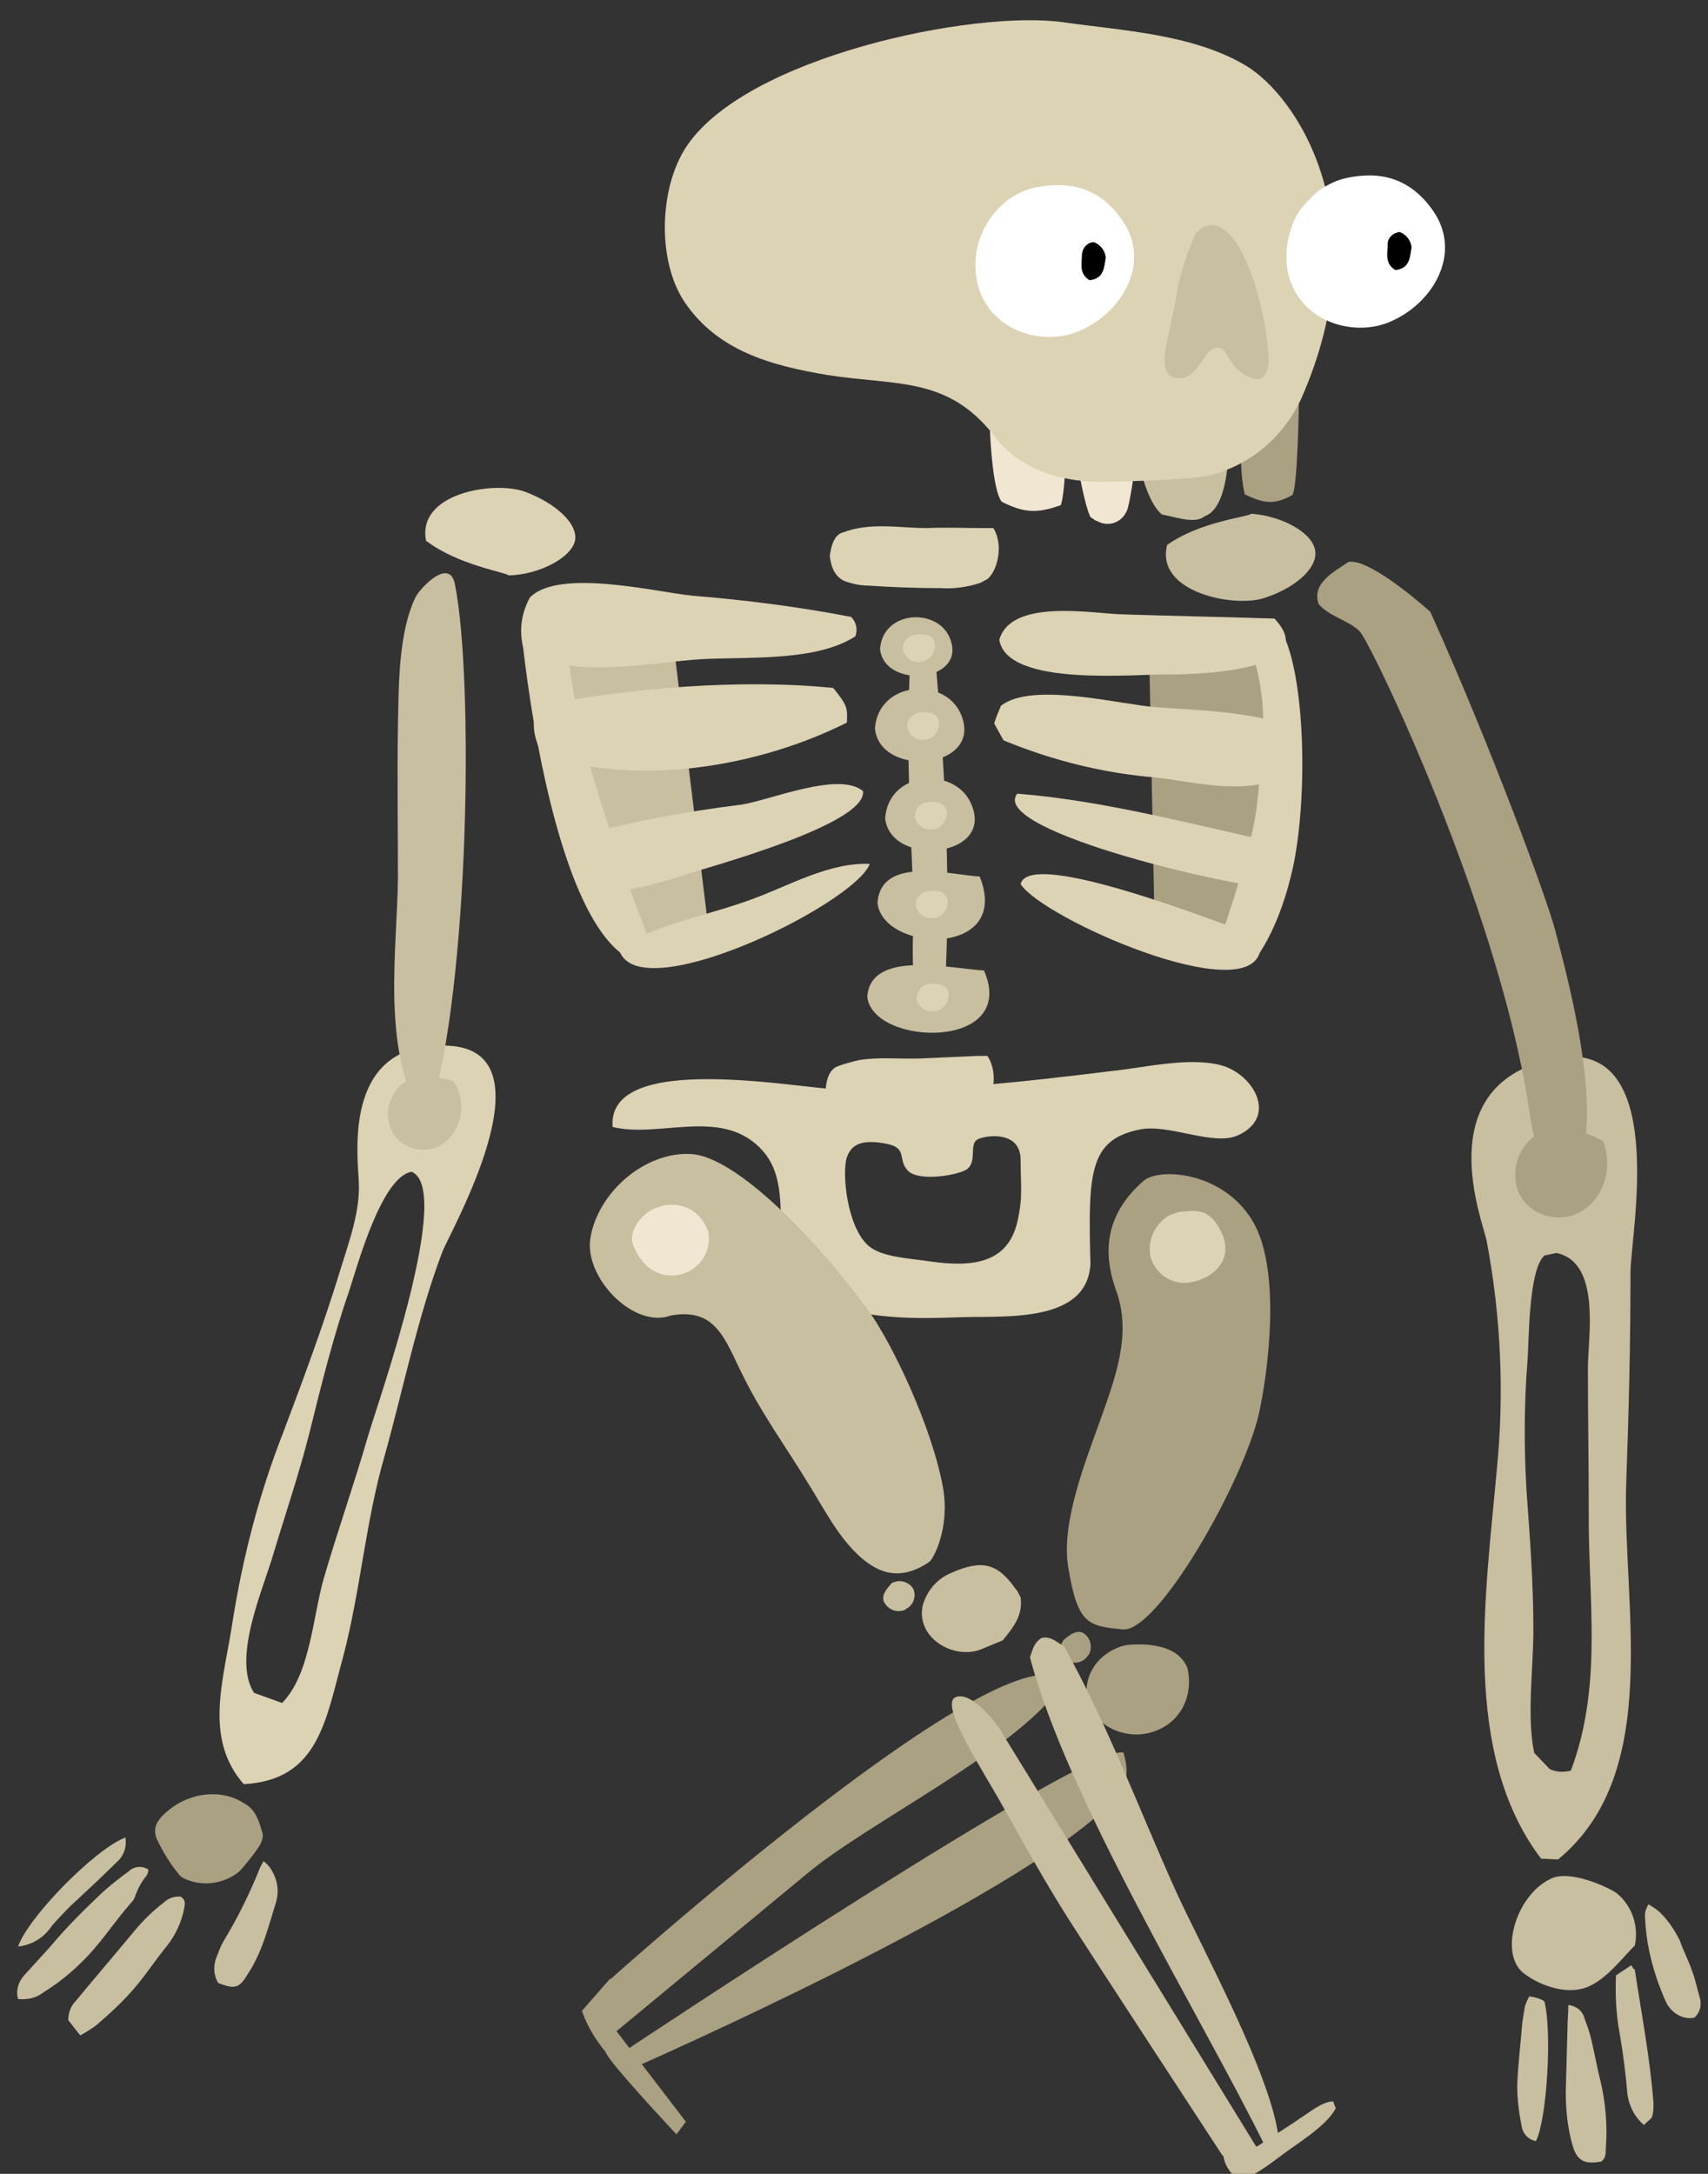
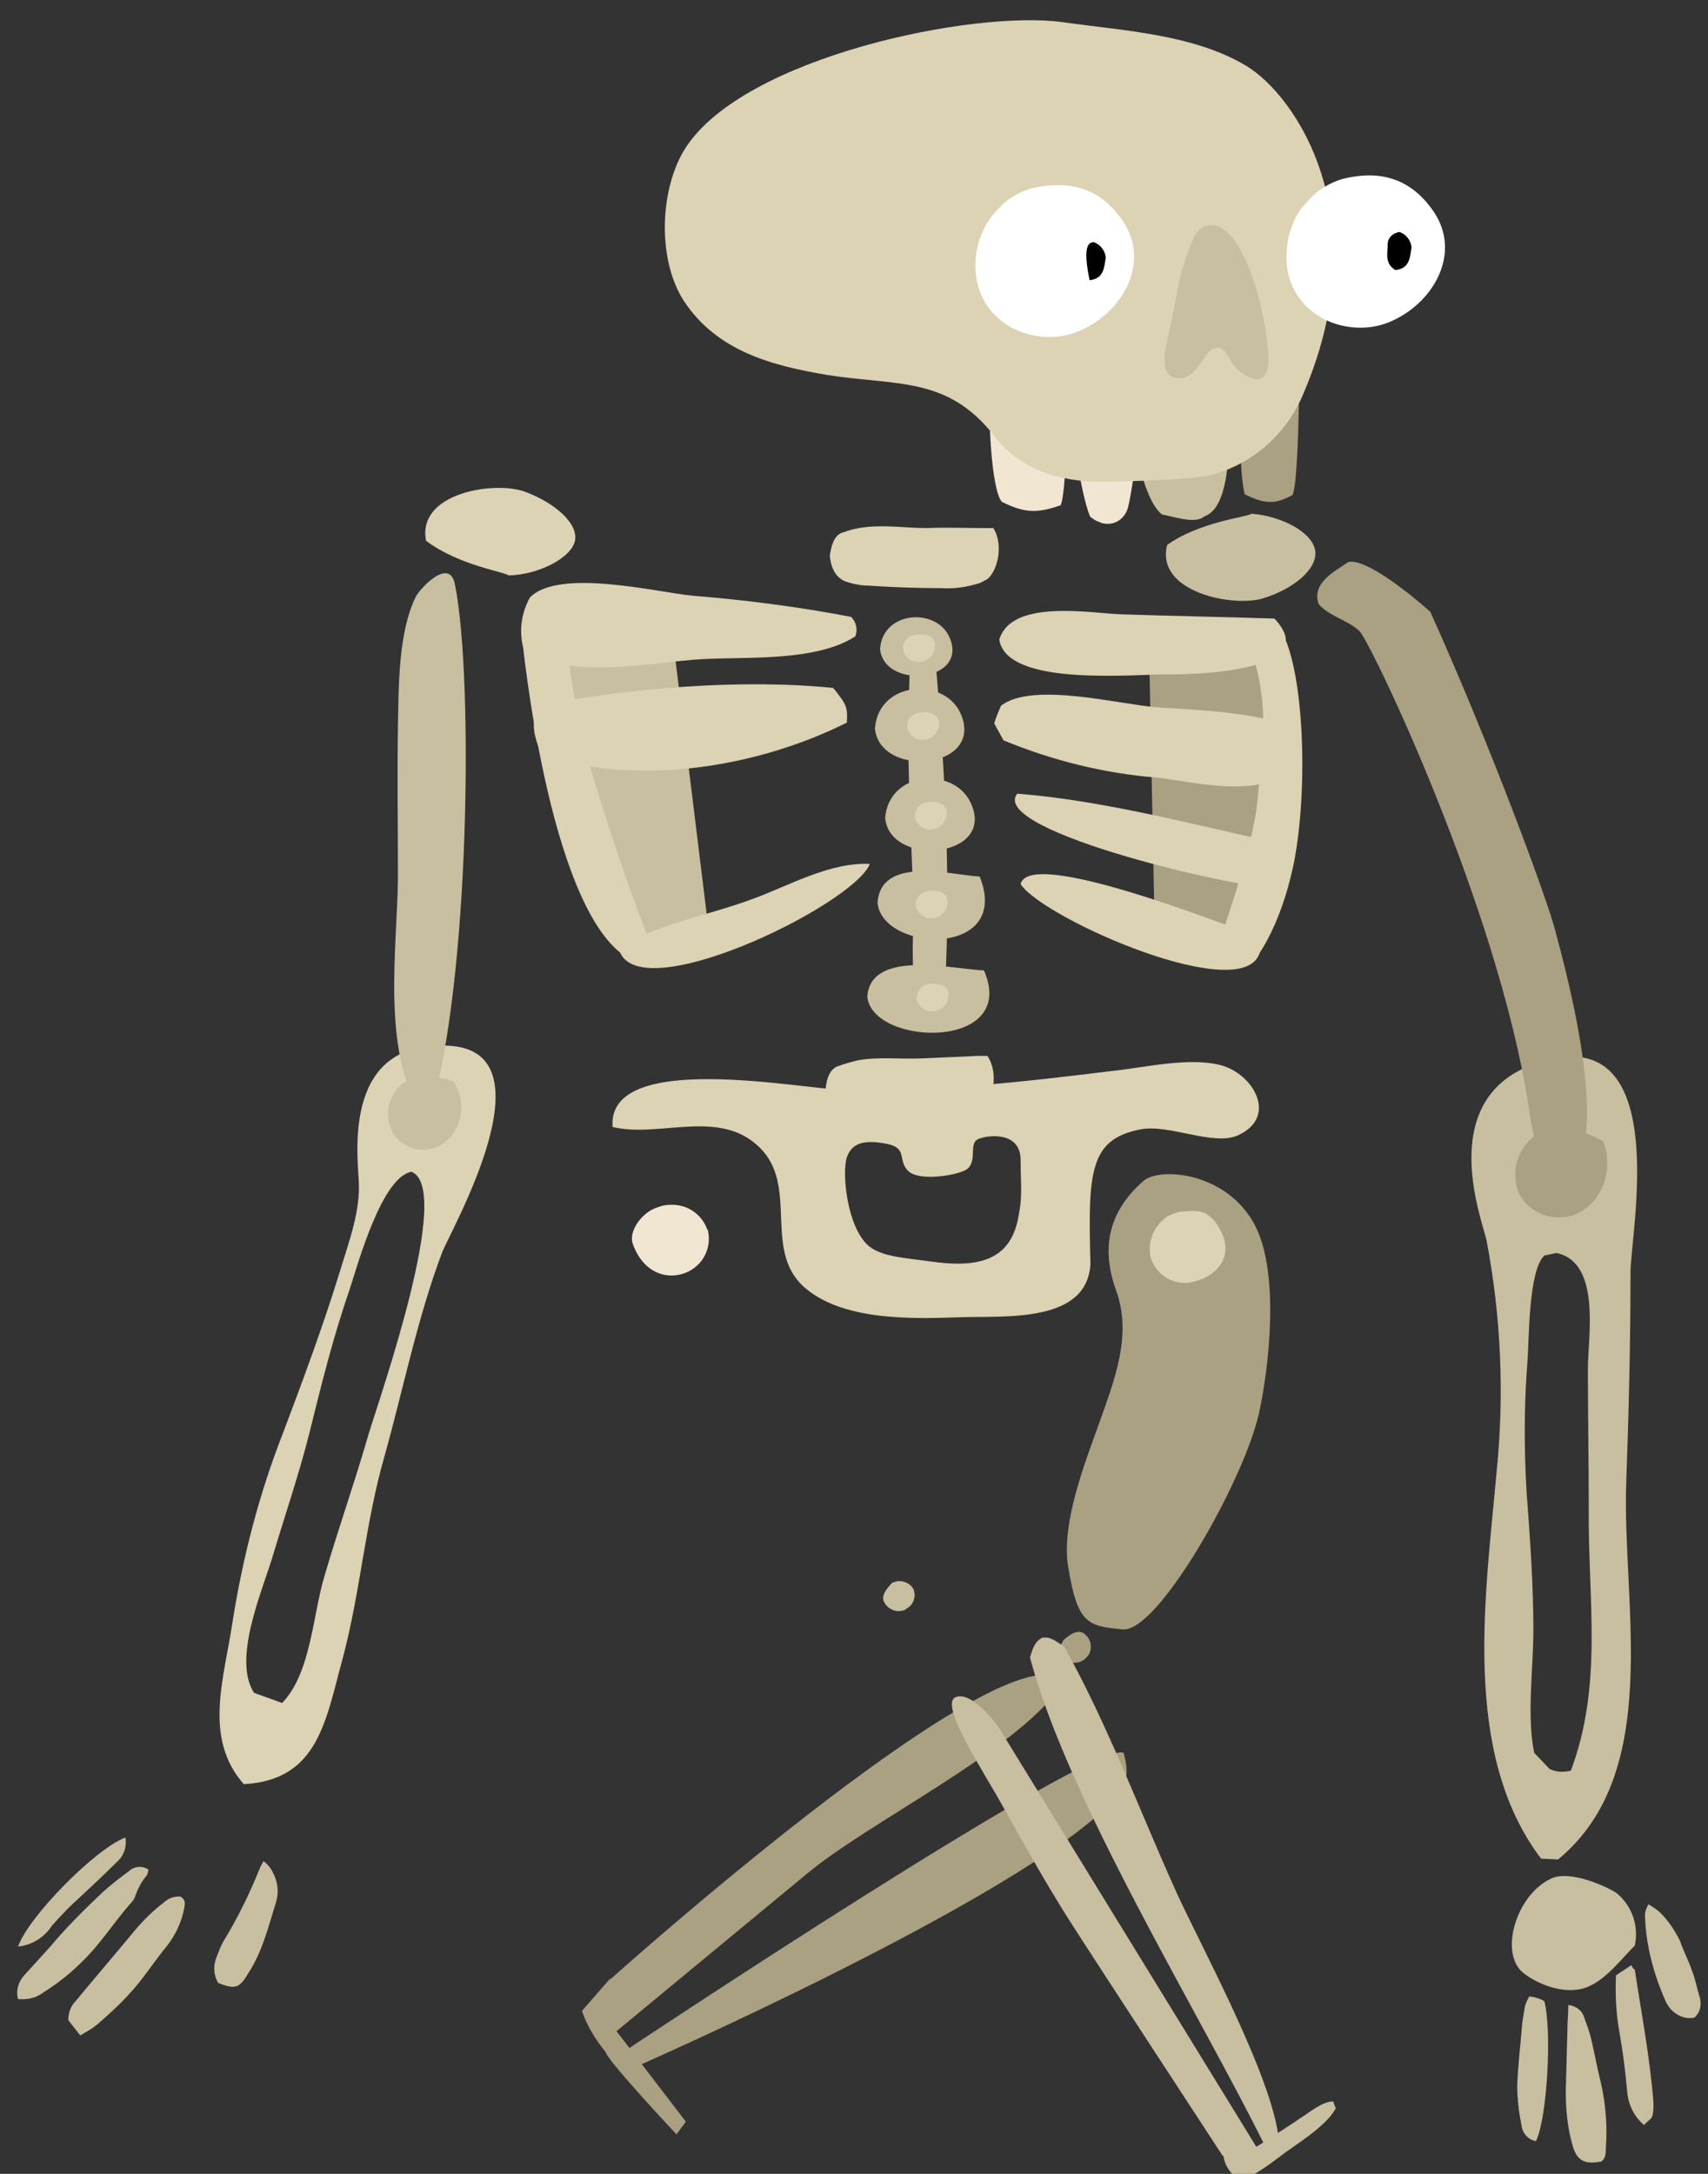
<svg xmlns="http://www.w3.org/2000/svg" version="1.1" width="132" height="168" viewBox="-1 -1 132 168">
  <rect x="-1" y="-1" width="132" height="168" fill="#333333" stroke="none" />
  <g id="ID0.6292071836069226">
    <g id="Page-1">
      <g id="skeleton-b-[fantasy,spooky,halloween,bones,monster,alex-eben-meyer]">
        <g id="RIGHT-FEMUR">
          <path id="Shape" fill="#AAA082" stroke="none" stroke-width="1" d="M 5.775 35.921 C 3.076 35.660 2.286 35.529 1.562 31.149 C 0.970 27.750 2.879 22.978 3.998 19.840 C 5.183 16.507 6.499 13.107 5.249 9.708 C 3.932 6.047 4.985 3.367 7.355 1.275 C 8.606 0.164 13.807 0.556 15.979 4.675 C 17.954 8.466 17.032 15.853 16.308 19.187 C 15.123 24.482 8.474 36.183 5.775 35.921 Z " transform="matrix(1, 0, 0, 1, 80, 89)" />
          <path id="Shape" fill="#DCD2B4" stroke="none" stroke-width="1" d="M 13.412 5.263 C 14.333 7.224 12.951 8.662 11.239 9.054 C 9.725 9.447 8.277 8.532 7.882 7.028 C 7.882 6.963 7.882 6.963 7.882 6.897 C 7.750 5.917 8.145 4.936 8.869 4.282 C 9.067 4.086 9.264 3.956 9.462 3.890 C 9.791 3.760 10.120 3.629 10.449 3.629 C 11.371 3.563 12.490 3.302 13.412 5.263 Z " transform="matrix(1, 0, 0, 1, 80, 89)" />
          <path id="Shape" fill="#AAA082" stroke="none" stroke-width="1" d="M 2.681 36.183 C 3.274 36.510 3.471 37.294 3.142 37.882 C 3.142 37.882 3.076 37.948 3.076 37.948 C 2.747 38.471 2.023 38.667 1.431 38.340 C 1.102 38.079 0.970 37.752 0.970 37.360 C 0.970 37.229 1.036 37.163 1.036 37.033 C 1.102 36.902 1.167 36.771 1.233 36.706 C 1.562 36.444 2.155 35.921 2.681 36.183 Z " transform="matrix(1, 0, 0, 1, 80, 89)" />
        </g>
        <g id="RIGHT-TIB-+-FIB">
          <path id="Shape" fill="#AAA082" stroke="none" stroke-width="1" d="M 4.858 32.848 L 4.134 31.606 C 4.134 31.606 40.537 7.354 42.841 8.465 C 43.105 9.577 43.434 10.753 41.920 12.257 C 34.744 19.774 4.858 32.848 4.858 32.848 Z " transform="matrix(1, 0, 0, 1, 43, 126)" />
          <path id="Shape" fill="#AAA082" stroke="none" stroke-width="1" d="M 37.707 2.582 C 37.772 2.844 37.838 3.105 37.904 3.432 C 34.349 8.400 23.027 13.891 18.353 17.813 L 3.410 30.168 L 1.895 28.926 L 3.146 25.984 C 3.146 25.984 31.914 0.163 37.707 2.582 Z " transform="matrix(1, 0, 0, 1, 43, 126)" />
-           <path id="Shape" fill="#AAA082" stroke="none" stroke-width="1" d="M 47.778 1.928 C 48.305 4.412 46.923 6.504 44.619 6.962 C 42.775 7.354 40.406 6.308 40.011 4.216 C 39.813 2.974 40.340 1.732 41.327 0.948 C 41.590 0.752 41.854 0.556 42.183 0.425 C 42.578 0.229 43.039 0.098 43.499 0.098 C 44.684 0.033 47.054 0.098 47.778 1.928 Z " transform="matrix(1, 0, 0, 1, 43, 126)" />
          <path id="Shape" fill="#AAA082" stroke="none" stroke-width="1" d="M 9.005 36.967 C 9.005 36.967 3.541 29.841 3.146 29.318 C 2.949 29.318 5.714 27.619 5.714 27.553 C 4.924 26.965 4.068 26.442 3.146 25.919 L 0.974 28.403 C 1.369 29.580 2.027 30.626 2.817 31.606 C 2.949 32.260 8.281 37.947 8.281 37.947 L 9.005 36.967 Z " transform="matrix(1, 0, 0, 1, 43, 126)" />
        </g>
        <g id="LEFT-RADIUS-+-ULNA-+-HAND">
          <g id="LEFT-HAND">
-             <path id="Shape" fill="#AAA082" stroke="none" stroke-width="1" d="M 11.783 2.107 C 12.573 1.388 13.495 0.930 14.548 0.734 C 15.733 0.538 16.918 0.734 17.906 1.388 C 18.761 1.845 19.025 2.760 19.288 3.675 C 19.354 4.002 19.222 4.329 19.090 4.591 C 18.630 5.310 18.037 6.029 17.511 6.617 C 16.326 7.598 14.614 7.859 13.166 7.140 C 13.034 7.075 12.968 7.009 12.903 6.944 C 12.178 6.094 11.586 5.114 11.125 4.133 C 10.796 3.349 11.059 2.760 11.783 2.107 Z " transform="matrix(1, 0, 0, 1, 0, 137)" />
            <path id="Shape" fill="#C8BEA0" stroke="none" stroke-width="1" d="M 5.201 19.299 L 4.279 18.122 C 4.279 17.534 4.476 17.011 4.871 16.619 C 6.385 14.788 7.899 13.023 9.414 11.193 C 10.072 10.409 10.796 9.689 11.652 9.036 C 11.981 8.709 12.508 8.513 12.968 8.578 C 13.363 8.840 13.297 9.101 13.232 9.493 C 13.034 10.539 12.573 11.520 11.915 12.370 C 10.993 13.481 10.204 14.723 9.282 15.769 C 8.426 16.749 7.505 17.599 6.517 18.449 C 6.122 18.776 5.661 19.037 5.201 19.299 Z " transform="matrix(1, 0, 0, 1, 0, 137)" />
            <path id="Shape" fill="#C8BEA0" stroke="none" stroke-width="1" d="M 0.395 16.488 C 0.197 15.769 0.461 15.050 0.987 14.527 C 1.580 13.873 2.238 13.154 2.831 12.500 C 4.081 10.997 5.464 9.624 6.912 8.251 C 7.570 7.663 8.229 7.140 8.953 6.617 C 9.348 6.225 10.006 6.160 10.467 6.486 C 10.467 6.682 10.401 6.813 10.335 6.944 C 9.940 7.402 9.677 7.925 9.479 8.447 C 9.414 8.709 9.282 8.905 9.084 9.101 C 7.768 10.605 6.715 12.304 5.266 13.677 C 4.411 14.527 3.423 15.311 2.370 15.965 C 1.777 16.423 1.119 16.553 0.395 16.488 Z " transform="matrix(1, 0, 0, 1, 0, 137)" />
            <path id="Shape" fill="#C8BEA0" stroke="none" stroke-width="1" d="M 0.395 12.435 C 1.185 10.147 6.320 4.918 8.689 4.002 C 8.821 4.721 8.558 5.440 8.031 5.898 C 6.978 6.944 5.925 7.925 4.871 8.905 C 4.213 9.493 3.621 10.147 3.028 10.801 C 2.436 11.716 1.514 12.304 0.395 12.435 Z " transform="matrix(1, 0, 0, 1, 0, 137)" />
            <path id="Shape" fill="#C8BEA0" stroke="none" stroke-width="1" d="M 15.865 15.246 C 15.470 14.592 15.470 13.808 15.799 13.089 C 15.931 12.762 16.062 12.370 16.260 12.043 C 17.379 10.212 18.301 8.317 19.090 6.356 C 19.156 6.160 19.288 6.029 19.354 5.833 C 19.551 5.963 19.749 6.160 19.880 6.356 C 20.407 7.140 20.605 8.055 20.341 8.970 C 19.749 10.866 19.288 12.827 18.169 14.527 C 17.511 15.638 17.181 15.769 15.865 15.246 Z " transform="matrix(1, 0, 0, 1, 0, 137)" />
          </g>
          <path id="Shape" fill="#DCD2B4" stroke="none" stroke-width="1" d="M 17.840 57.884 C 14.680 54.289 16.326 49.713 16.984 45.268 C 17.774 40.300 19.025 35.462 20.868 30.756 C 22.448 26.572 24.028 22.323 25.344 18.009 C 26.003 15.851 26.858 13.563 26.727 11.275 C 26.595 8.857 25.608 0.359 33.705 0.816 C 41.802 1.274 33.770 15.198 33.178 16.767 C 31.269 21.800 30.150 27.422 28.702 32.586 C 27.253 37.619 26.858 42.914 25.542 47.948 C 24.159 52.981 23.633 57.557 17.840 57.884 Z M 30.808 10.556 C 28.504 10.949 26.661 17.682 26.003 19.708 C 24.752 23.304 23.830 27.030 22.909 30.756 C 22.119 33.893 21.065 36.966 20.144 40.038 C 19.354 42.784 16.918 48.144 18.630 50.824 L 20.802 51.609 C 23.040 49.321 23.172 44.745 24.093 41.738 C 25.147 38.142 26.397 34.612 27.451 30.952 C 28.372 27.879 34.034 11.864 30.808 10.556 Z " transform="matrix(1, 0, 0, 1, 0, 79)" />
        </g>
        <g id="RIGHT-RADIUS-+-ULNA-+-HAND">
          <g id="RIGHT-HAND">
            <path id="Shape" fill="#C8BEA0" stroke="none" stroke-width="1" d="M 10.339 6.370 C 10.668 4.866 10.141 3.297 8.956 2.317 C 8.430 1.925 5.336 0.421 3.822 1.205 C 1.123 2.513 -0.128 6.958 1.715 8.461 C 2.768 9.311 4.809 10.161 6.455 9.638 C 8.101 9.115 9.483 7.154 10.339 6.370 Z " transform="matrix(1, 0, 0, 1, 115, 143)" />
            <path id="Shape" fill="#C8BEA0" stroke="none" stroke-width="1" d="M 5.204 10.946 C 5.204 11.599 5.138 12.188 5.138 12.776 L 5.007 17.613 C 5.007 19.051 5.138 20.424 5.533 21.797 C 5.862 22.974 6.455 23.300 7.771 23.039 C 8.101 22.777 8.101 22.385 8.101 22.058 C 8.232 20.293 8.101 18.594 7.706 16.894 C 7.442 15.848 7.245 14.737 6.981 13.626 C 6.850 13.037 6.652 12.514 6.455 11.991 C 6.323 11.403 5.796 11.011 5.204 10.946 Z " transform="matrix(1, 0, 0, 1, 115, 143)" />
            <path id="Shape" fill="#C8BEA0" stroke="none" stroke-width="1" d="M 2.703 21.470 C 3.558 19.770 3.953 13.037 3.361 10.684 C 3.229 10.553 3.032 10.488 2.834 10.423 C 2.637 10.357 2.373 10.292 2.176 10.292 C 2.044 10.553 1.913 10.815 1.847 11.076 C 1.781 11.468 1.715 11.861 1.649 12.318 C 1.518 13.953 1.320 15.521 1.254 17.156 C 1.254 18.202 1.386 19.247 1.583 20.228 C 1.649 20.816 2.044 21.339 2.703 21.470 Z " transform="matrix(1, 0, 0, 1, 115, 143)" />
            <path id="Shape" fill="#C8BEA0" stroke="none" stroke-width="1" d="M 10.075 7.873 L 8.890 8.658 C 8.825 10.096 8.890 11.599 9.154 13.037 C 9.417 14.541 9.615 16.044 9.746 17.548 C 9.812 18.594 10.273 19.574 11.063 20.228 C 11.260 19.967 11.524 19.836 11.655 19.640 C 11.787 19.313 11.787 18.921 11.787 18.528 C 11.524 15.064 10.865 11.665 10.339 8.200 C 10.273 8.200 10.207 8.135 10.075 7.873 Z " transform="matrix(1, 0, 0, 1, 115, 143)" />
            <path id="Shape" fill="#C8BEA0" stroke="none" stroke-width="1" d="M 14.947 11.926 C 15.408 11.534 15.539 10.880 15.342 10.292 C 15.144 9.638 15.013 8.919 14.749 8.265 C 14.486 7.481 14.091 6.762 13.828 5.977 C 13.433 5.193 12.972 4.474 12.314 3.820 C 12.050 3.559 11.721 3.363 11.392 3.167 C 11.260 3.428 11.129 3.689 11.129 4.016 C 11.194 6.304 11.787 8.527 12.709 10.619 C 13.104 11.534 14.025 12.122 14.947 11.926 Z " transform="matrix(1, 0, 0, 1, 115, 143)" />
          </g>
          <path id="RIGHT-RADIUS-+-ULNA" fill="#C8BEA0" stroke="none" stroke-width="1" d="M 7.414 62.702 L 6.097 62.637 C -0.090 54.465 1.819 42.241 2.674 32.632 C 3.267 26.683 3.004 20.735 1.884 14.851 C 1.555 13.282 -2.526 3.019 6.822 0.862 C 16.169 -1.295 13.010 14.394 13.010 17.335 C 13.010 22.761 12.878 28.187 12.680 33.612 C 12.351 42.960 15.577 55.969 7.414 62.702 Z M 6.361 16.028 C 5.110 17.139 5.176 22.630 5.044 24.265 C 4.781 27.598 4.781 30.932 4.978 34.266 C 5.242 37.861 5.505 41.391 5.505 44.987 C 5.505 47.863 4.978 51.720 5.571 54.465 L 6.756 55.707 C 7.282 55.969 7.875 55.969 8.402 55.838 C 10.903 49.170 9.718 42.568 9.784 35.639 C 9.784 31.978 9.718 28.383 9.718 24.722 C 9.718 22.369 10.771 16.551 7.282 15.832 L 6.361 16.028 Z " transform="matrix(1, 0, 0, 1, 112, 80)" />
        </g>
        <g id="RIGHT-HUMERUS">
          <path id="Shape" fill="#AAA082" stroke="none" stroke-width="1" d="M 33.903 49.203 C 34.759 51.491 33.771 53.975 31.796 54.825 C 30.085 55.544 28.044 54.760 27.320 53.060 C 27.320 52.995 27.254 52.929 27.254 52.864 C 26.925 51.687 27.123 50.445 27.913 49.465 C 28.110 49.203 28.308 49.007 28.571 48.811 C 28.900 48.549 29.295 48.353 29.690 48.288 C 31.138 48.157 32.586 48.419 33.903 49.203 Z " transform="matrix(1, 0, 0, 1, 89, 38)" />
          <path id="Shape" fill="#C8BEA0" stroke="none" stroke-width="1" d="M 6.716 0.699 C 6.452 0.960 2.766 1.287 0.198 3.118 C -0.723 6.778 5.333 7.955 7.637 7.236 C 9.941 6.517 11.784 5.013 11.653 3.640 C 11.521 2.202 9.151 0.895 6.716 0.699 Z " transform="matrix(1, 0, 0, 1, 89, 38)" />
          <path id="Shape" fill="#AAA082" stroke="none" stroke-width="1" d="M 14.220 4.425 C 15.668 4.163 19.223 7.105 20.540 8.282 C 25.279 18.806 29.624 30.638 30.217 32.991 C 31.270 36.979 34.627 49.399 31.007 52.602 C 28.900 52.341 28.373 48.026 28.110 46.327 C 25.674 30.900 15.932 10.635 15.076 9.785 C 14.220 8.935 12.772 8.674 11.916 7.693 C 11.324 6.059 13.167 5.144 14.220 4.425 Z " transform="matrix(1, 0, 0, 1, 89, 38)" />
        </g>
        <g id="LEFT-HUMERUS">
          <path id="Shape" fill="#C8BEA0" stroke="none" stroke-width="1" d="M 4.256 48.915 L 3.466 48.915 C 0.504 44.012 1.689 36.299 1.755 30.873 C 1.755 26.951 1.689 22.963 1.755 19.041 C 1.821 16.165 1.755 11.916 3.137 9.105 C 3.532 8.386 5.770 6.033 6.165 8.190 C 7.614 15.446 7.284 39.110 4.256 48.915 Z " transform="matrix(1, 0, 0, 1, 28, 36)" />
          <path id="Shape" fill="#C8BEA0" stroke="none" stroke-width="1" d="M 6.034 46.562 C 7.087 48.131 6.758 50.223 5.310 51.334 C 4.059 52.249 2.347 51.922 1.426 50.680 C 1.426 50.615 1.360 50.615 1.360 50.549 C 0.899 49.700 0.833 48.654 1.294 47.804 C 1.426 47.542 1.557 47.346 1.689 47.150 C 1.886 46.889 2.150 46.693 2.479 46.562 C 3.730 46.170 4.915 46.170 6.034 46.562 Z " transform="matrix(1, 0, 0, 1, 28, 36)" />
          <path id="Shape" fill="#DCD2B4" stroke="none" stroke-width="1" d="M 10.313 7.471 C 10.049 7.209 6.429 6.686 3.927 4.791 C 3.203 1.065 9.259 0.149 11.563 0.999 C 13.867 1.849 15.645 3.418 15.447 4.725 C 15.250 6.033 12.748 7.405 10.313 7.471 Z " transform="matrix(1, 0, 0, 1, 28, 36)" />
        </g>
        <g id="PELVIS">
          <path id="Shape" fill="#DCD2B4" stroke="none" stroke-width="1" d="M 37.274 16.682 C 37.011 21.323 30.559 20.669 27.136 20.800 C 23.516 20.931 18.315 21.061 15.353 18.643 C 11.930 15.897 14.629 11.060 11.995 7.988 C 8.902 4.458 4.030 7.007 0.344 6.092 C -0.117 0.143 14.892 3.150 18.052 3.216 C 25.030 3.412 31.942 2.627 38.854 1.777 C 41.421 1.516 44.844 0.666 47.346 1.320 C 49.847 1.974 51.822 5.307 48.662 6.746 C 46.753 7.595 43.330 5.830 41.092 6.288 C 37.208 7.072 37.076 9.556 37.274 16.682 Z M 18.447 8.445 C 18.052 9.622 18.447 13.871 20.158 15.309 C 21.212 16.159 23.121 16.224 24.898 16.486 C 28.519 17.009 30.888 16.420 31.613 13.479 C 32.073 11.452 31.876 10.798 31.876 8.641 C 31.876 6.484 29.506 6.680 28.650 7.007 C 27.794 7.334 28.584 8.707 27.729 9.360 C 27.070 9.818 24.042 10.341 23.186 9.491 C 22.331 8.641 23.186 7.726 21.541 7.399 C 19.895 7.072 18.842 7.268 18.447 8.445 Z " transform="matrix(1, 0, 0, 1, 46, 80)" />
          <path id="Shape" fill="#DCD2B4" stroke="none" stroke-width="1" d="M 16.801 3.281 C 16.867 2.235 17.196 1.581 17.788 1.385 C 18.315 1.189 18.842 1.058 19.368 0.928 C 20.948 0.666 22.594 0.862 24.174 0.797 C 25.622 0.732 27.070 0.666 28.584 0.601 L 29.309 0.601 C 30.230 1.974 29.704 4.065 28.979 4.588 C 28.848 4.719 28.650 4.784 28.453 4.850 C 27.465 5.242 26.478 5.373 25.425 5.373 C 23.581 5.438 21.738 5.438 19.829 5.373 C 19.237 5.373 18.644 5.307 18.052 5.111 C 17.459 4.915 16.998 4.392 16.801 3.281 Z " transform="matrix(1, 0, 0, 1, 46, 80)" />
        </g>
        <g id="RIBCAGE">
          <path id="Shape" fill="#C8BEA0" stroke="none" stroke-width="1" d="M 2.407 8.589 C 2.407 8.589 3.921 32.253 9.911 33.233 L 14.782 31.991 L 12.018 9.504 L 2.407 8.589 Z " transform="matrix(1, 0, 0, 1, 39, 39)" />
          <path id="Shape" fill="#AAA082" stroke="none" stroke-width="1" d="M 48.816 10.616 L 49.211 30.488 L 55.596 33.233 C 55.596 33.233 61.587 16.107 58.230 9.700 L 48.816 10.616 Z " transform="matrix(1, 0, 0, 1, 39, 39)" />
          <path id="Shape" fill="#DCD2B4" stroke="none" stroke-width="1" d="M 0.432 10.027 C 0.103 8.720 0.300 7.347 0.958 6.170 C 3.196 3.882 10.833 5.778 13.532 6.040 C 17.613 6.367 21.694 6.889 25.776 7.674 C 26.171 8.066 26.303 8.654 26.105 9.177 C 23.077 11.139 17.811 10.746 14.256 10.942 C 10.438 11.139 3.591 12.707 0.432 10.027 Z " transform="matrix(1, 0, 0, 1, 39, 39)" />
          <path id="Shape" fill="#DCD2B4" stroke="none" stroke-width="1" d="M 1.880 18.329 C 1.287 17.022 0.958 15.845 1.617 14.538 C 8.594 13.165 17.284 12.446 24.393 13.165 C 25.447 14.472 25.513 14.668 25.447 15.845 C 18.535 19.310 9.253 20.813 1.880 18.329 Z " transform="matrix(1, 0, 0, 1, 39, 39)" />
-           <path id="Shape" fill="#DCD2B4" stroke="none" stroke-width="1" d="M 4.711 24.605 C 8.858 23.493 13.005 22.709 17.284 22.186 C 19.456 21.859 24.854 19.571 26.697 21.140 C 27.027 23.689 14.914 26.958 13.137 27.546 C 11.359 28.135 7.541 29.311 5.698 28.723 C 3.460 28.004 4.184 26.500 4.711 24.605 Z " transform="matrix(1, 0, 0, 1, 39, 39)" />
          <path id="Shape" fill="#DCD2B4" stroke="none" stroke-width="1" d="M 7.805 33.233 C 10.833 31.403 14.717 30.749 18.074 29.507 C 20.970 28.461 24.064 26.631 27.224 26.762 C 25.973 29.965 8.858 38.267 7.805 33.233 Z " transform="matrix(1, 0, 0, 1, 39, 39)" />
          <path id="Shape" fill="#DCD2B4" stroke="none" stroke-width="1" d="M 3.591 7.478 L 0.366 9.439 C 0.366 9.439 2.341 29.704 8.199 33.822 L 10.767 34.149 C 8.594 28.788 6.751 23.297 5.171 17.741 C 4.381 14.342 3.855 10.942 3.591 7.478 Z " transform="matrix(1, 0, 0, 1, 39, 39)" />
          <path id="Shape" fill="#DCD2B4" stroke="none" stroke-width="1" d="M 37.559 17.218 L 36.835 15.911 C 36.967 15.453 37.164 14.995 37.362 14.538 C 39.797 12.642 46.644 14.472 49.474 14.668 C 52.634 14.865 55.662 14.995 58.756 15.780 C 59.349 16.695 59.678 17.741 59.810 18.852 C 58.427 22.055 51.976 20.356 49.409 20.094 C 45.327 19.767 41.377 18.787 37.559 17.218 Z " transform="matrix(1, 0, 0, 1, 39, 39)" />
          <path id="Shape" fill="#DCD2B4" stroke="none" stroke-width="1" d="M 37.230 9.439 C 38.152 6.236 44.406 7.412 46.710 7.478 C 50.659 7.609 54.543 7.674 58.493 7.805 C 62.443 11.988 51.844 12.119 50.528 12.119 C 47.960 12.054 37.823 13.165 37.230 9.439 Z " transform="matrix(1, 0, 0, 1, 39, 39)" />
          <path id="Shape" fill="#DCD2B4" stroke="none" stroke-width="1" d="M 38.613 21.336 C 45.327 21.859 52.305 23.755 58.954 25.193 L 59.612 26.174 C 59.678 27.023 59.480 27.873 59.085 28.658 C 56.650 28.919 36.309 24.278 38.613 21.336 Z " transform="matrix(1, 0, 0, 1, 39, 39)" />
          <path id="Shape" fill="#DCD2B4" stroke="none" stroke-width="1" d="M 38.876 28.331 C 39.534 25.454 54.543 31.468 56.913 32.253 L 57.374 33.560 C 56.255 37.875 40.653 31.011 38.876 28.331 Z " transform="matrix(1, 0, 0, 1, 39, 39)" />
          <path id="Shape" fill="#DCD2B4" stroke="none" stroke-width="1" d="M 53.753 34.345 L 56.781 34.410 C 56.781 34.410 58.888 32.122 60.007 26.631 C 61.126 20.879 60.797 11.465 58.888 8.524 L 55.794 8.458 C 56.650 9.962 57.242 11.661 57.440 13.361 C 57.835 15.649 57.506 18.525 57.176 21.925 C 56.781 25.912 54.148 32.841 53.753 34.345 Z " transform="matrix(1, 0, 0, 1, 39, 39)" />
          <path id="Shape" fill="#DCD2B4" stroke="none" stroke-width="1" d="M 24.130 2.967 C 24.262 1.921 24.591 1.268 25.183 1.137 C 25.710 0.941 26.237 0.810 26.829 0.745 C 28.409 0.549 30.055 0.810 31.635 0.810 C 33.083 0.745 34.531 0.810 36.045 0.810 C 36.309 0.810 36.572 0.810 36.769 0.810 C 37.625 2.183 37.033 4.275 36.243 4.798 C 36.045 4.863 35.914 4.994 35.716 5.059 C 34.729 5.386 33.675 5.517 32.688 5.451 C 30.845 5.451 29.002 5.386 27.092 5.255 C 26.500 5.255 25.908 5.125 25.315 4.928 C 24.723 4.667 24.262 4.144 24.130 2.967 Z " transform="matrix(1, 0, 0, 1, 39, 39)" />
        </g>
        <g id="SPINE">
          <path id="Shape" fill="#C8BEA0" stroke="none" stroke-width="1" d="M 3.450 1.851 C 3.186 6.361 3.121 10.872 3.318 15.317 C 3.384 18.128 3.581 20.939 3.581 23.749 C 3.581 25.972 3.318 28.652 4.108 30.613 C 4.898 31.071 5.425 30.809 6.017 29.567 C 6.544 20.612 5.951 10.937 5.095 1.851 L 3.450 1.851 Z " transform="matrix(1, 0, 0, 1, 66, 46)" />
          <path id="Shape" fill="#C8BEA0" stroke="none" stroke-width="1" d="M 0.027 30.025 C 0.290 26.364 6.478 27.868 9.045 27.998 C 11.744 34.209 0.422 33.882 0.027 30.025 Z " transform="matrix(1, 0, 0, 1, 66, 46)" />
          <path id="Shape" fill="#C8BEA0" stroke="none" stroke-width="1" d="M 0.817 22.769 C 1.080 19.108 6.478 20.612 8.716 20.742 C 11.218 27.018 1.212 26.626 0.817 22.769 Z " transform="matrix(1, 0, 0, 1, 66, 46)" />
          <path id="Shape" fill="#C8BEA0" stroke="none" stroke-width="1" d="M 1.409 16.232 C 1.672 12.571 6.675 12.244 7.992 14.990 C 10.098 19.304 1.804 20.089 1.409 16.232 Z " transform="matrix(1, 0, 0, 1, 66, 46)" />
          <path id="Shape" fill="#C8BEA0" stroke="none" stroke-width="1" d="M 0.619 9.303 C 0.882 5.642 5.885 5.315 7.202 8.061 C 9.243 12.440 1.014 13.225 0.619 9.303 Z " transform="matrix(1, 0, 0, 1, 66, 46)" />
          <path id="Shape" fill="#C8BEA0" stroke="none" stroke-width="1" d="M 1.014 3.158 C 1.212 0.216 5.293 -0.045 6.346 2.177 C 7.992 5.707 1.343 6.361 1.014 3.158 Z " transform="matrix(1, 0, 0, 1, 66, 46)" />
          <path id="Shape" fill="#DCD2B4" stroke="none" stroke-width="1" d="M 6.280 29.633 C 6.412 30.286 6.017 31.005 5.293 31.136 C 5.293 31.136 5.227 31.136 5.227 31.136 C 4.569 31.267 3.976 30.809 3.845 30.221 C 3.845 29.829 3.976 29.437 4.306 29.240 C 4.371 29.175 4.503 29.110 4.569 29.110 C 4.701 29.044 4.832 29.044 4.964 29.044 C 5.359 28.979 6.083 29.044 6.280 29.633 Z " transform="matrix(1, 0, 0, 1, 66, 46)" />
          <path id="Shape" fill="#DCD2B4" stroke="none" stroke-width="1" d="M 6.215 22.442 C 6.346 23.096 5.951 23.815 5.227 23.946 C 5.227 23.946 5.161 23.946 5.161 23.946 C 4.503 24.076 3.911 23.619 3.779 23.030 C 3.713 22.638 3.911 22.246 4.240 22.050 C 4.306 21.984 4.437 21.919 4.503 21.919 C 4.635 21.854 4.766 21.854 4.898 21.854 C 5.293 21.788 6.017 21.854 6.215 22.442 Z " transform="matrix(1, 0, 0, 1, 66, 46)" />
          <path id="Shape" fill="#DCD2B4" stroke="none" stroke-width="1" d="M 6.149 15.578 C 6.280 16.232 5.885 16.951 5.161 17.082 C 5.161 17.082 5.095 17.082 5.095 17.082 C 4.437 17.212 3.845 16.755 3.713 16.167 C 3.713 15.774 3.845 15.382 4.174 15.186 C 4.240 15.121 4.371 15.055 4.437 15.055 C 4.569 14.990 4.701 14.990 4.832 14.990 C 5.227 14.925 5.951 14.990 6.149 15.578 Z " transform="matrix(1, 0, 0, 1, 66, 46)" />
          <path id="Shape" fill="#DCD2B4" stroke="none" stroke-width="1" d="M 5.556 8.649 C 5.688 9.303 5.293 10.022 4.569 10.153 C 4.569 10.153 4.503 10.153 4.503 10.153 C 3.845 10.283 3.252 9.826 3.121 9.237 C 3.055 8.845 3.252 8.453 3.581 8.257 C 3.647 8.191 3.779 8.126 3.845 8.126 C 3.976 8.061 4.108 8.061 4.240 8.061 C 4.635 7.995 5.359 8.061 5.556 8.649 Z " transform="matrix(1, 0, 0, 1, 66, 46)" />
          <path id="Shape" fill="#DCD2B4" stroke="none" stroke-width="1" d="M 5.227 2.635 C 5.359 3.289 4.964 4.008 4.240 4.139 C 4.240 4.139 4.174 4.139 4.174 4.139 C 3.516 4.269 2.923 3.812 2.791 3.223 C 2.726 2.831 2.923 2.439 3.252 2.243 C 3.318 2.177 3.450 2.112 3.516 2.112 C 3.647 2.047 3.779 2.047 3.911 2.047 C 4.371 1.981 5.095 2.047 5.227 2.635 Z " transform="matrix(1, 0, 0, 1, 66, 46)" />
        </g>
        <g id="LEFT-FEMUR">
-           <path id="Shape" fill="#C8BEA0" stroke="none" stroke-width="1" d="M 8.400 0.184 C 4.845 -0.012 1.225 3.125 0.632 6.655 C 0.106 9.728 3.989 13.715 6.820 12.669 C 10.375 12.016 11.033 14.565 12.416 17.311 C 13.864 20.252 15.773 22.867 17.484 25.678 C 18.801 27.770 20.183 30.646 22.422 32.019 C 24.002 32.999 25.516 32.607 26.832 31.692 C 27.161 31.430 28.412 29.077 27.885 26.005 C 27.030 21.233 23.936 14.826 22.158 12.342 C 18.274 6.982 11.955 0.380 8.400 0.184 Z " transform="matrix(1, 0, 0, 1, 44, 88)" />
          <path id="Shape" fill="#F0E6D2" stroke="none" stroke-width="1" d="M 3.858 6.982 C 4.450 8.878 5.964 9.924 7.676 9.466 C 9.124 9.074 10.046 7.636 9.717 6.132 C 9.717 6.067 9.717 6.067 9.651 6.002 C 9.322 5.086 8.532 4.367 7.544 4.171 C 7.281 4.106 7.018 4.106 6.820 4.106 C 6.491 4.106 6.162 4.171 5.833 4.302 C 4.845 4.563 3.660 5.871 3.858 6.982 Z " transform="matrix(1, 0, 0, 1, 44, 88)" />
        </g>
        <g id="LEFT-TIB-+-FIB">
          <path id="Shape" fill="#C8BEA0" stroke="none" stroke-width="1" d="M 0.277 3.699 C 0.541 4.353 1.265 4.679 1.923 4.418 C 1.923 4.418 1.989 4.418 1.989 4.353 C 2.581 4.091 2.845 3.372 2.581 2.784 C 2.384 2.457 2.055 2.261 1.660 2.195 C 1.528 2.195 1.462 2.195 1.331 2.195 C 1.199 2.261 1.067 2.261 0.936 2.326 C 0.672 2.653 0.146 3.111 0.277 3.699 Z " transform="matrix(1, 0, 0, 1, 67, 119)" />
-           <path id="Shape" fill="#C8BEA0" stroke="none" stroke-width="1" d="M 10.876 3.437 C 10.744 3.241 10.678 2.980 10.481 2.784 C 9.098 0.823 7.914 0.496 5.544 1.542 C 4.425 1.999 3.635 2.914 3.306 4.091 C 2.779 6.640 5.807 8.340 7.914 7.425 L 9.493 6.771 C 10.283 5.791 11.073 4.875 10.876 3.437 Z " transform="matrix(1, 0, 0, 1, 67, 119)" />
          <path id="Shape" fill="#C8BEA0" stroke="none" stroke-width="1" d="M 14.233 7.229 C 13.575 6.837 13.180 6.444 12.522 6.575 C 11.929 6.902 11.797 7.490 11.600 8.079 C 14.496 19.126 24.832 35.795 29.835 45.993 L 30.822 45.274 C 30.295 40.437 24.897 30.566 22.923 26.251 C 20.026 19.845 17.656 13.374 14.233 7.229 Z " transform="matrix(1, 0, 0, 1, 67, 119)" />
          <path id="Shape" fill="#C8BEA0" stroke="none" stroke-width="1" d="M 32.468 43.705 C 33.126 43.313 34.179 42.398 35.035 42.398 C 35.101 42.594 35.167 42.790 35.233 42.921 C 34.509 44.359 32.007 45.797 30.756 46.777 C 29.308 47.889 28.057 48.608 27.662 48.412 C 27.070 47.954 26.609 47.300 26.543 46.516 C 26.609 46.647 29.176 45.862 29.176 45.862 C 29.176 45.862 32.336 43.836 32.468 43.705 Z " transform="matrix(1, 0, 0, 1, 67, 119)" />
          <path id="Shape" fill="#C8BEA0" stroke="none" stroke-width="1" d="M 5.873 11.151 C 4.490 11.674 8.111 17.034 9.493 19.584 C 11.139 22.525 12.785 25.467 14.562 28.278 C 16.471 31.285 26.477 46.581 26.477 46.581 L 28.386 47.562 L 29.506 46.581 L 9.428 13.896 C 9.493 13.831 7.255 10.628 5.873 11.151 Z " transform="matrix(1, 0, 0, 1, 67, 119)" />
        </g>
        <g id="HEAD">
          <path id="Shape" fill="#C8BEA0" stroke="none" stroke-width="1" d="M 36.763 31.639 C 38.606 31.574 42.029 30.854 43.872 30.789 C 43.938 31.181 44.465 38.111 42.095 38.895 C 41.371 39.549 39.659 38.895 38.804 38.764 C 37.487 37.718 36.565 33.665 36.763 31.639 Z " transform="matrix(1, 0, 0, 1, 50, 0)" />
          <path id="Shape" fill="#F0E6D2" stroke="none" stroke-width="1" d="M 26.428 37.784 C 25.572 36.803 25.374 30.724 25.506 29.547 C 26.625 29.612 30.312 32.554 31.102 32.881 C 31.562 33.469 31.233 37.588 30.970 38.045 C 29.127 38.699 28.139 38.633 26.428 37.784 Z " transform="matrix(1, 0, 0, 1, 50, 0)" />
          <path id="Shape" fill="#AAA082" stroke="none" stroke-width="1" d="M 44.991 32.358 C 44.860 33.992 44.860 35.626 45.189 37.195 C 46.769 37.980 47.559 37.980 48.875 37.261 C 49.270 36.738 49.402 30.593 49.402 28.305 L 44.991 32.358 Z " transform="matrix(1, 0, 0, 1, 50, 0)" />
          <path id="Shape" fill="#F0E6D2" stroke="none" stroke-width="1" d="M 36.631 33.077 C 37.026 33.796 36.368 37.522 36.170 38.241 C 35.907 39.156 35.051 39.679 34.130 39.418 C 33.998 39.353 33.801 39.287 33.669 39.222 C 33.537 39.156 33.406 39.026 33.274 38.960 C 32.747 37.914 31.891 33.339 32.221 32.358 C 33.142 32.031 35.710 32.816 36.631 33.077 Z " transform="matrix(1, 0, 0, 1, 50, 0)" />
          <path id="Shape" fill="#DCD2B4" stroke="none" stroke-width="1" d="M 45.255 4.053 C 41.173 1.634 35.775 1.373 31.167 0.719 C 24.255 -0.261 6.547 3.399 2.005 10.394 C -0.036 13.532 -0.233 19.088 1.873 22.291 C 4.441 26.148 8.654 27.259 12.933 27.978 C 18.265 28.828 22.215 28.044 25.835 32.685 C 27.678 35.104 30.377 36.019 33.208 36.215 C 34.854 36.280 41.042 36.084 42.424 35.757 C 45.584 34.973 48.151 32.816 49.534 29.874 C 55.722 15.950 49.139 6.341 45.255 4.053 Z " transform="matrix(1, 0, 0, 1, 50, 0)" />
          <path id="Shape" fill="#C8BEA0" stroke="none" stroke-width="1" d="M 42.819 16.408 C 42.029 16.342 41.371 16.865 41.173 17.584 C 40.647 18.826 40.252 20.068 39.988 21.376 C 39.791 22.749 39.462 24.056 39.198 25.363 C 39.001 26.279 38.606 28.240 40.120 28.240 C 41.634 28.240 41.963 26.082 42.951 25.886 C 43.938 25.690 43.807 27.259 45.321 28.044 C 46.835 28.828 46.901 27.586 47.032 27.259 C 47.164 24.448 45.452 16.800 42.819 16.408 Z " transform="matrix(1, 0, 0, 1, 50, 0)" />
          <path id="Shape" fill="#FFFFFF" stroke="none" stroke-width="1" d="M 35.775 16.081 C 37.948 19.284 35.775 23.141 32.418 24.579 C 29.719 25.756 25.769 24.710 24.650 21.311 C 24.058 19.349 24.453 17.192 25.769 15.558 C 26.098 15.166 26.493 14.774 26.888 14.447 C 27.481 14.054 28.073 13.728 28.797 13.532 C 30.707 13.139 33.603 12.878 35.775 16.081 Z " transform="matrix(1, 0, 0, 1, 50, 0)" />
-           <path id="Shape" fill="#000000" stroke="none" stroke-width="1" d="M 33.537 17.715 C 34.064 17.911 34.393 18.369 34.459 18.892 C 34.327 19.676 34.327 20.526 33.208 20.657 C 32.352 20.134 32.616 19.349 32.616 18.630 C 32.681 18.107 33.076 17.715 33.537 17.715 Z " transform="matrix(1, 0, 0, 1, 50, 0)" />
+           <path id="Shape" fill="#000000" stroke="none" stroke-width="1" d="M 33.537 17.715 C 34.064 17.911 34.393 18.369 34.459 18.892 C 34.327 19.676 34.327 20.526 33.208 20.657 C 32.681 18.107 33.076 17.715 33.537 17.715 Z " transform="matrix(1, 0, 0, 1, 50, 0)" />
          <path id="Shape" fill="#FFFFFF" stroke="none" stroke-width="1" d="M 59.803 15.362 C 61.975 18.565 59.803 22.422 56.446 23.860 C 53.747 25.037 49.797 23.991 48.678 20.591 C 48.085 18.761 48.546 16.212 49.797 14.839 C 50.126 14.447 50.521 14.054 50.916 13.728 C 51.509 13.335 52.101 13.009 52.825 12.812 C 54.734 12.355 57.631 12.159 59.803 15.362 Z " transform="matrix(1, 0, 0, 1, 50, 0)" />
          <path id="Shape" fill="#000000" stroke="none" stroke-width="1" d="M 57.170 16.931 C 57.696 17.127 58.026 17.584 58.091 18.107 C 57.960 18.892 57.960 19.742 56.841 19.872 C 55.985 19.349 56.248 18.565 56.248 17.846 C 56.248 17.388 56.643 16.996 57.170 16.931 Z " transform="matrix(1, 0, 0, 1, 50, 0)" />
        </g>
      </g>
    </g>
  </g>
</svg>